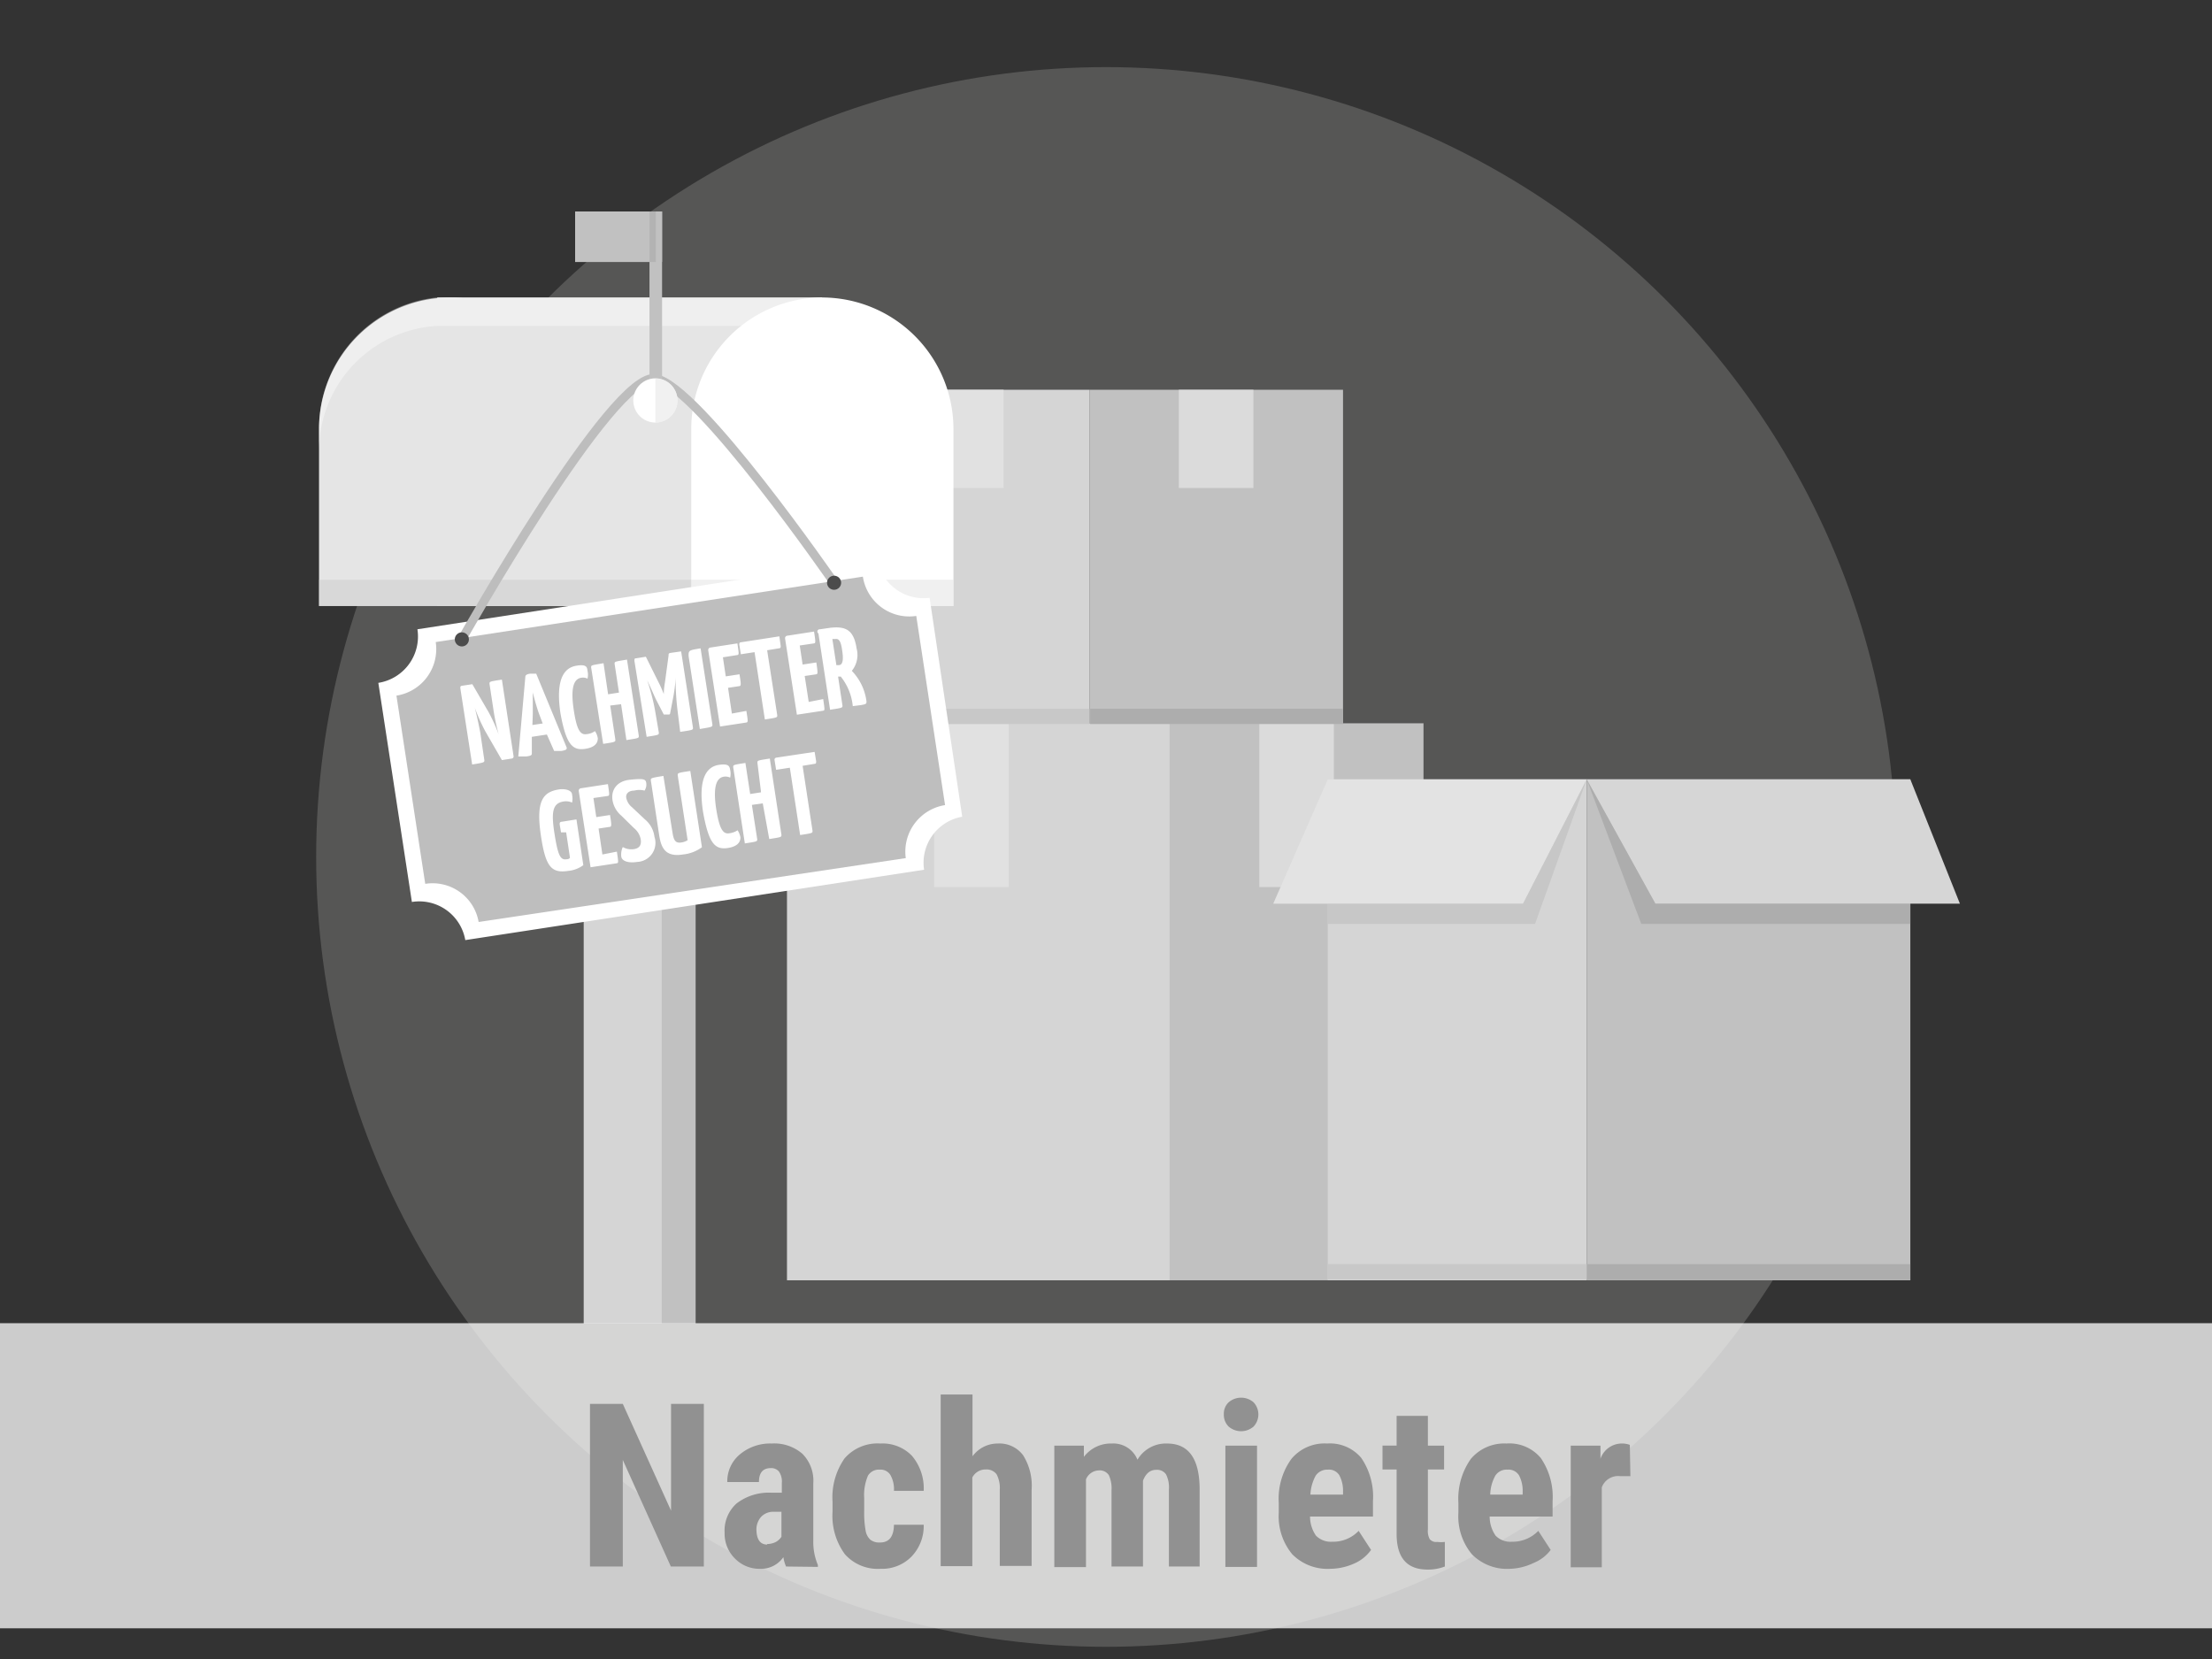
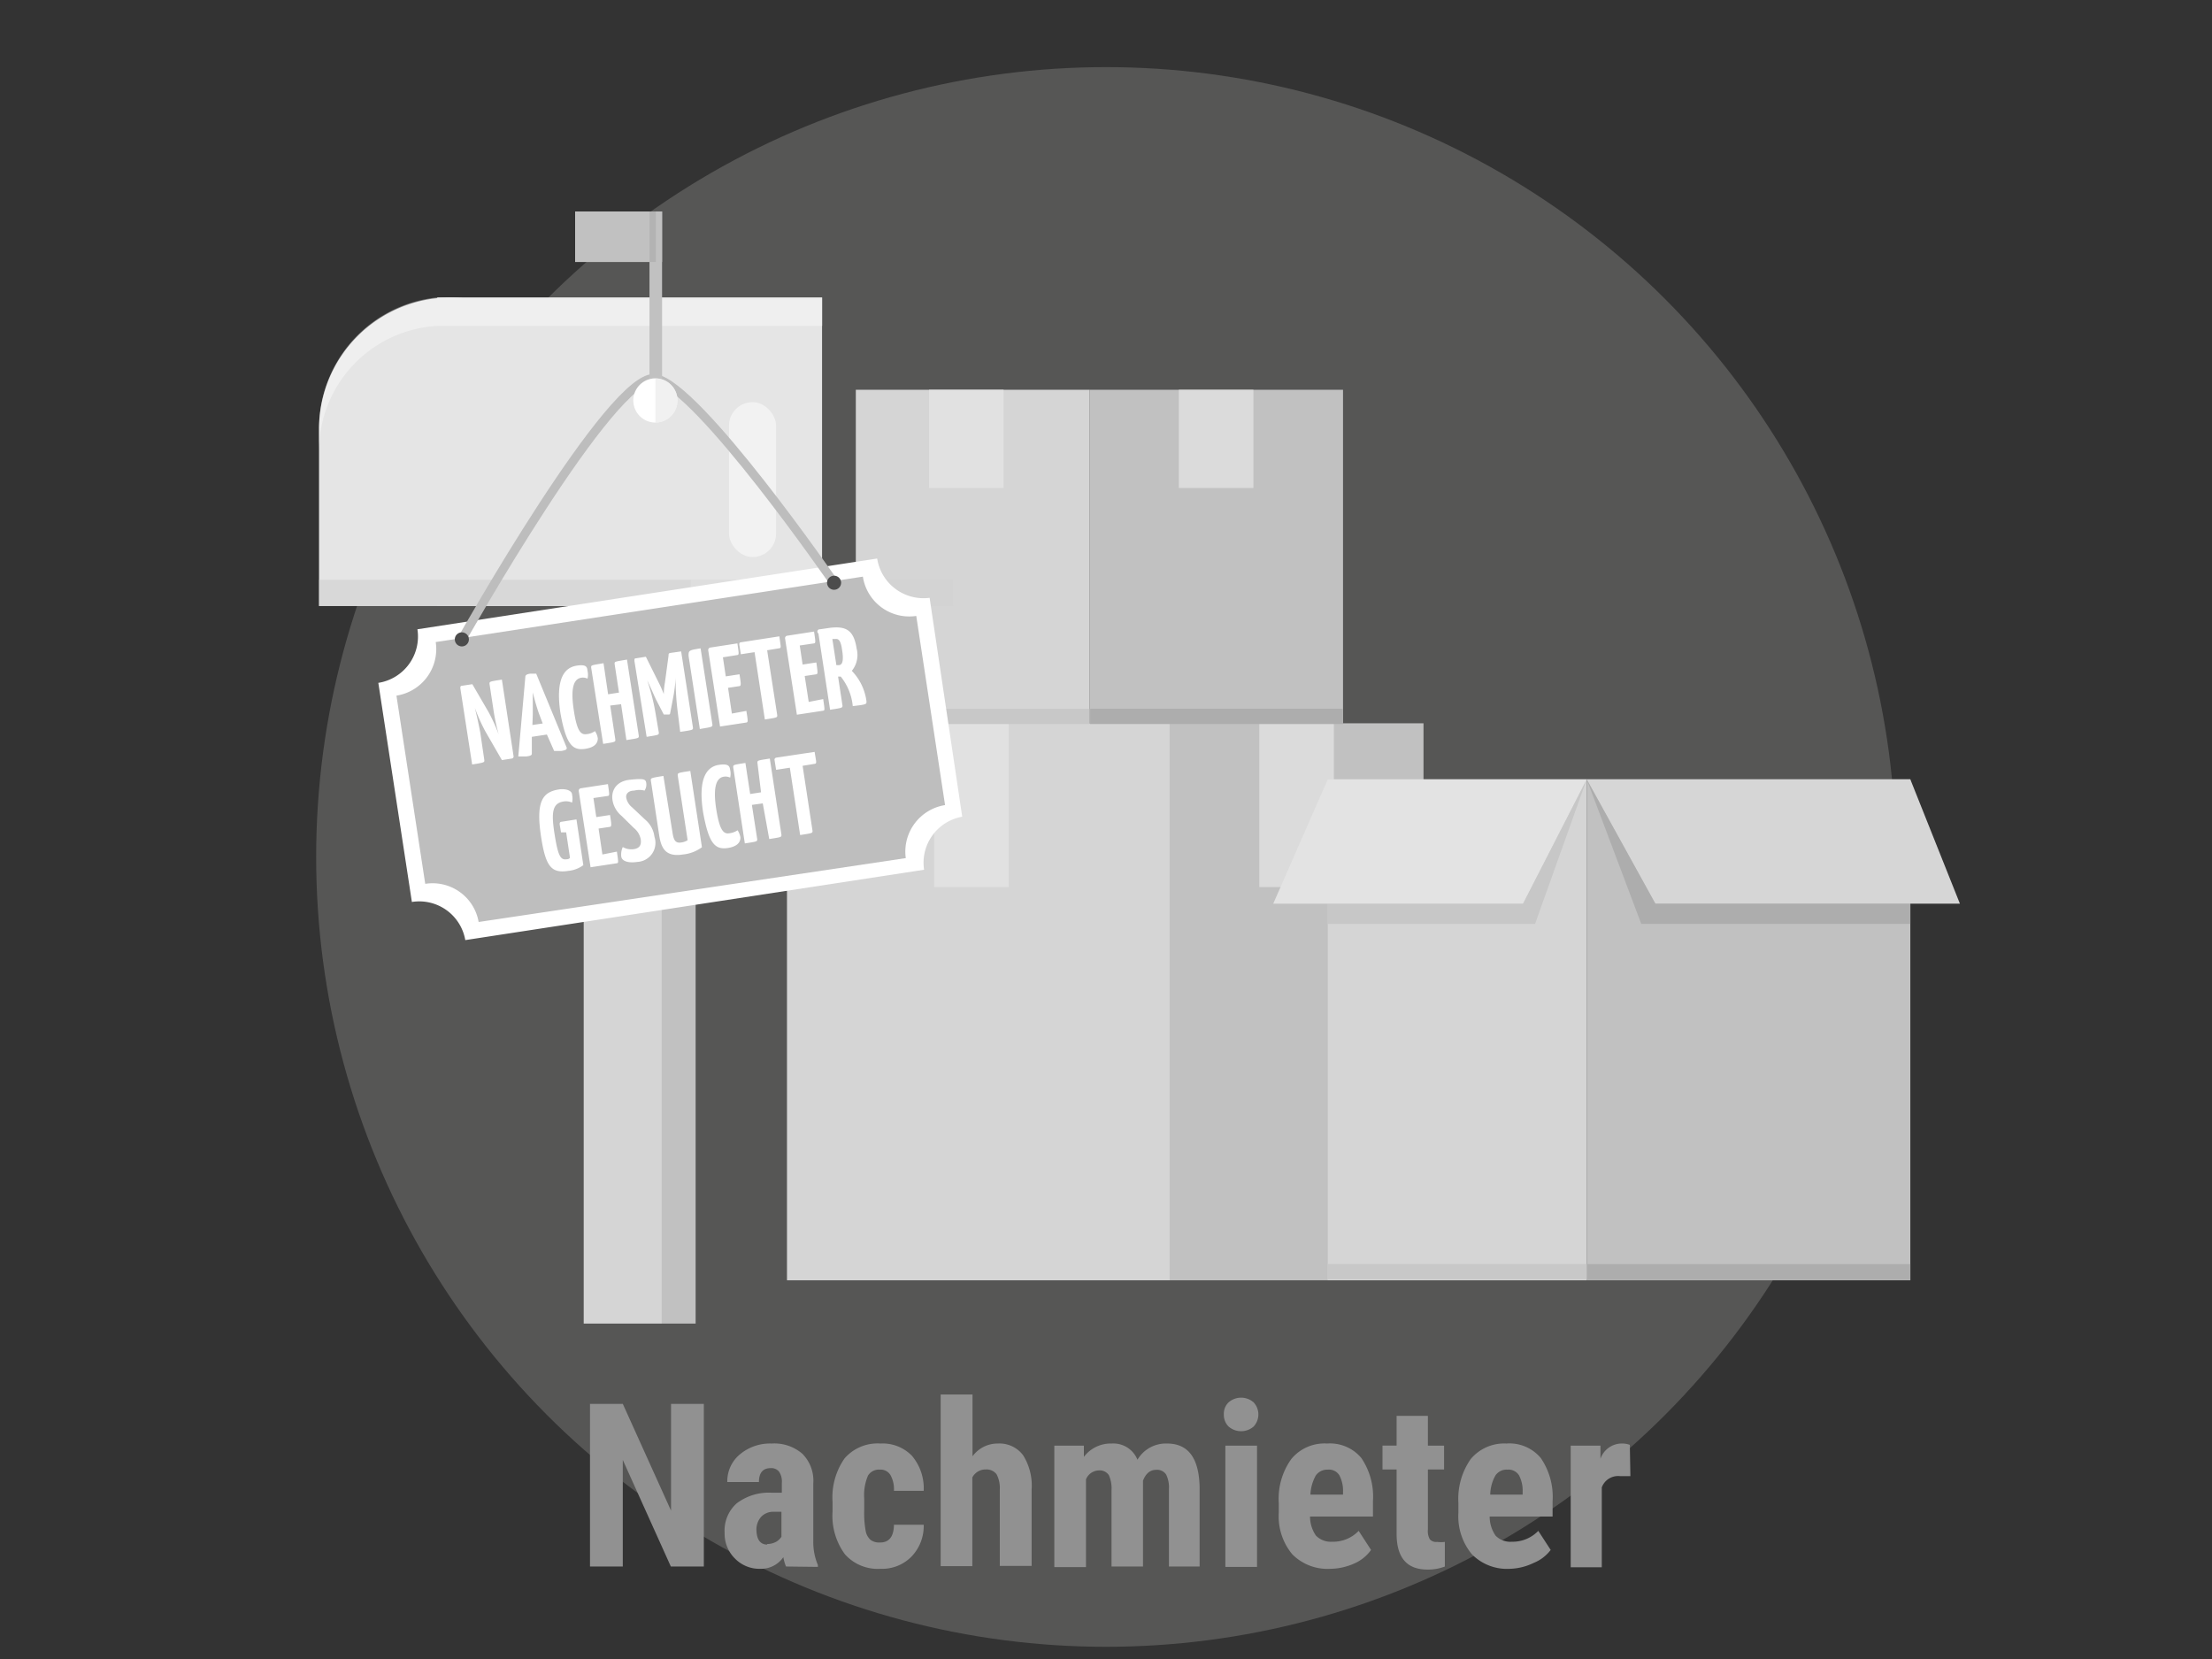
<svg xmlns="http://www.w3.org/2000/svg" viewBox="0 0 116 87">
  <rect x="0" y="0" width="116" height="87" fill="#333333" stroke="none" />
  <g data-name="Ebene 1">
    <circle cx="58" cy="44.94" r="41.42" fill="#aeacaa" opacity=".29" />
    <path fill="#d5d5d5" d="M41.27 37.93h20.07v29.21H41.27z" />
    <path fill="#c1c1c1" d="M61.34 37.93h13.31v29.21H61.34z" />
    <path fill="#dbdbdb" d="M66.04 37.93h3.91v8.59h-3.91z" />
    <path fill="#e1e1e1" d="M48.99 37.93h3.91v8.59h-3.91z" />
    <path fill="#d5d5d5" d="M69.63 40.87h13.58v26.27H69.63z" />
    <path fill="#e3e3e3" d="m83.21 40.87-3.34 6.52h-13.1l2.86-6.52h13.58z" />
    <path fill="#c7c7c7" d="M69.63 48.45H80.5l2.71-7.58-3.34 6.52H69.63v1.06z" />
    <path fill="#c1c1c1" d="M83.21 40.87h16.97v26.27H83.21z" />
    <path fill="#d6d6d6" d="m83.21 40.87 3.6 6.52h15.97l-2.6-6.52H83.21z" />
    <path fill="#adadad" d="m86.07 48.45-2.86-7.58 3.6 6.52h13.37v1.06H86.07zM83.21 66.29h16.97v.84H83.21z" />
    <path fill="#c8c8c8" d="M69.63 66.29h13.58v.8H69.63z" />
    <path fill="#d5d5d5" d="M30.61 31.78h4.1v37.63h-4.1z" />
    <path fill="#c1c1c1" d="M36.48 69.41H34.7V31.78h1.78z" />
    <path fill="#e5e5e5" d="M22.93 15.6h20.18v16.18H22.93z" />
    <path d="M30.49 31.78v-9.3a6.91 6.91 0 0 0-6.88-6.88 6.91 6.91 0 0 0-6.88 6.88v9.3Z" fill="#e5e5e5" />
    <path fill="#d5d5d5" d="M44.88 20.44h12.25v17.5H44.88z" />
    <path fill="#c1c1c1" d="M57.13 20.44h13.3v17.5h-13.3z" />
    <path fill="#dbdbdb" d="M61.82 20.44h3.91v5.15h-3.91z" />
    <path fill="#c8c8c8" d="M44.88 37.17h12.25v.8H44.88z" />
    <path fill="#e1e1e1" d="M48.72 20.44h3.91v5.15h-3.91z" />
    <path fill="#adadad" d="M57.17 37.17h13.26v.8H57.17z" />
    <path d="M23.61 15.6h-.68a6.9 6.9 0 0 0-6.2 6.84v1.15a6.57 6.57 0 0 1 6.2-6.5h20.19V15.6Z" fill="#fff" opacity=".4" />
-     <path d="M50 31.78v-9.3a6.9 6.9 0 0 0-6.87-6.88 6.9 6.9 0 0 0-6.88 6.88v9.3Z" fill="#fff" />
    <path fill="#ccc" opacity=".5" d="M16.73 30.4h19.5v1.38h-19.5z" />
    <path fill="#ccc" opacity=".3" d="M49.99 31.78H36.23V30.4h13.76z" />
    <path d="M46 29.29 21.89 33a2.46 2.46 0 0 1-2.05 2.81L21.6 47.3a2.45 2.45 0 0 1 2.8 2l24.06-3.69a2.45 2.45 0 0 1 2-2.78l-1.71-11.48A2.46 2.46 0 0 1 46 29.29Z" fill="#fff" />
    <path d="m45.25 30.24-22.4 3.43a2.47 2.47 0 0 1-2.06 2.81l1.51 9.87a2.45 2.45 0 0 1 2.8 2L47.5 45a2.47 2.47 0 0 1 2.06-2.78l-1.51-9.92a2.46 2.46 0 0 1-2.8-2.06Z" fill="#bebebe" />
    <g fill="#fff">
      <path d="M25.45 38.35a9.43 9.43 0 0 1-.55-1.23c.12.46.23 1 .29 1.32l.21 1.43c0 .11 0 .12-.64.22l-.62-4c0-.08 0-.12.1-.13l.53-.08.85 1.46a8.87 8.87 0 0 1 .53 1.17 10.82 10.82 0 0 1-.27-1.27l-.21-1.38c0-.12 0-.12.65-.22l.61 4a.11.11 0 0 1-.1.14l-.51.08ZM28.68 38.52l-.79.12v.86c0 .08 0 .13-.29.17h-.42l.37-4.18c0-.09.09-.14.25-.16h.32l1.6 3.88c0 .08 0 .12-.27.17h-.39Zm-.76-.5.54-.08-.2-.53c-.11-.31-.23-.73-.32-1.1v1.15ZM30.81 35.18a.89.89 0 0 1 0 .41.53.53 0 0 0-.32-.05c-.34.05-.6.4-.4 1.7.15 1 .33 1.31.66 1.26a.88.88 0 0 0 .45-.16.92.92 0 0 1 .15.38c0 .28-.2.48-.66.55-.66.1-1-.21-1.3-1.87-.29-1.95.3-2.4.84-2.49s.56.09.58.27ZM32.57 36.93 32 37l.27 1.79c0 .12 0 .12-.64.22L31 35c0-.12 0-.11.65-.22l.24 1.63.57-.09-.23-1.51c0-.12 0-.11.65-.22l.62 4c0 .12 0 .12-.65.22ZM33.27 34.66c0-.12 0-.13.1-.14l.5-.08.69 1.39a5.67 5.67 0 0 1 .25.57 3.72 3.72 0 0 1 .06-.61l.19-1.41c0-.09 0-.12.1-.14l.56-.08.62 4c0 .12 0 .12-.67.22l-.14-1.13a13.67 13.67 0 0 1-.1-1.8c0 .42-.1 1-.13 1.14l-.16.83a.06.06 0 0 1-.06.05h-.27l-.41-.79c-.08-.16-.29-.66-.46-1a10.83 10.83 0 0 1 .44 1.74l.17 1c0 .12 0 .12-.64.22ZM36.11 34.4c0-.29 0-.3.63-.4l.62 4c0 .12 0 .12-.66.23ZM39.14 37.28c.09.55.09.59 0 .61l-1.38.21-.62-4a.13.13 0 0 1 .1-.14l1.43-.22c.08.54.09.59 0 .61l-.76.12.15 1 .72-.11c.08.5.09.6 0 .62l-.6.09.2 1.35ZM40.23 34.1l.53 3.41c0 .12 0 .12-.65.22l-.54-3.53-.72.11-.08-.5c0-.08 0-.12.1-.13l2-.31.07.5c0 .09 0 .12-.1.13ZM43.17 36.66c.08.56.09.59 0 .61l-1.38.21-.62-4a.13.13 0 0 1 .1-.14l1.42-.22c.08.54.09.6 0 .62l-.75.11.15 1 .72-.11c.07.5.09.6 0 .62l-.61.09.21 1.36ZM44.92 34a1.32 1.32 0 0 1-.25 1.18 2.82 2.82 0 0 1 .77 1.6c0 .12 0 .15-.32.2l-.4.05a2.92 2.92 0 0 0-.63-1.55h-.14l.23 1.52c0 .12 0 .12-.65.22l-.61-4A.12.12 0 0 1 43 33l.55-.08c.77-.08 1.22.08 1.37 1.08Zm-1.11-.49h-.16l.21 1.37h.12c.18 0 .28-.18.18-.8-.06-.43-.16-.6-.35-.57ZM30 41.67a1 1 0 0 1 0 .42.76.76 0 0 0-.44-.06c-.59.09-.66.56-.48 1.7s.31 1.38.63 1.33c.12 0 .16-.05.18-.08l-.2-1.33h-.27l-.07-.42c0-.08 0-.13.13-.14l.75-.12.36 2.4a1.56 1.56 0 0 1-.79.3c-.89.14-1.19-.23-1.43-1.82-.29-1.91.13-2.34 1-2.46.38-.03.63.1.63.28ZM32.35 44.66c.08.55.09.59 0 .61l-1.38.21-.62-4a.13.13 0 0 1 .1-.14l1.43-.22c.08.54.09.6 0 .62l-.76.11.15 1 .72-.11c.08.5.09.6 0 .62l-.6.09.2 1.36ZM33.89 41.06a.57.57 0 0 1-.09.4 1.05 1.05 0 0 0-.54 0c-.29 0-.45.16-.42.37a.84.84 0 0 0 .3.5l.68.64a1.4 1.4 0 0 1 .5.91 1 1 0 0 1-.9 1.32c-.53.08-.81-.07-.84-.28a.94.94 0 0 1 .08-.5.9.9 0 0 0 .58.11c.32-.05.4-.24.36-.52a1 1 0 0 0-.36-.59l-.65-.64a1.35 1.35 0 0 1-.47-.82c-.08-.53.22-1 .92-1.07s.82-.04.85.17ZM35.27 43.68c.06.38.15.55.46.5a.79.79 0 0 0 .33-.12l-.52-3.4c0-.13 0-.13.66-.23l.61 4a2 2 0 0 1-1 .38c-.93.15-1.14-.37-1.24-1l-.44-2.89c0-.12 0-.12.66-.23ZM38.29 40.37a.88.88 0 0 1 0 .41.56.56 0 0 0-.33-.05c-.33.05-.6.41-.4 1.7.16 1 .34 1.32.67 1.27a1 1 0 0 0 .45-.16 1 1 0 0 1 .15.38c0 .28-.21.48-.66.55-.67.1-1-.22-1.3-1.88-.3-1.94.3-2.4.83-2.48s.56.09.59.26ZM40 42.13l-.57.08.28 1.8c0 .12 0 .12-.65.22l-.61-4c0-.12 0-.12.64-.22l.25 1.63.57-.09-.19-1.55c0-.12 0-.12.65-.22l.61 4c0 .12 0 .12-.64.22ZM42.09 40.16l.52 3.41c0 .12 0 .12-.65.22l-.54-3.53-.72.11-.08-.5a.11.11 0 0 1 .1-.14l2-.3.08.49c0 .1 0 .13-.1.14Z" />
    </g>
    <rect x="38.23" y="21.09" width="2.47" height="8.12" rx="1.23" fill="#fff" opacity=".5" />
    <path d="M24.22 33.53s7.91-14.06 10.15-13.68 9.37 10.71 9.37 10.71" fill="none" stroke="#bdbdbd" stroke-linecap="round" stroke-linejoin="round" stroke-width=".46" />
    <circle cx="24.22" cy="33.53" r=".37" fill="#4c4c4c" />
    <circle cx="43.74" cy="30.56" r=".37" fill="#4c4c4c" />
    <path fill="#c1c1c1" d="M34.06 11.09h.66v9.8h-.66z" />
    <ellipse cx="34.39" cy="20.95" rx=".33" ry=".22" fill="#b3b3b3" />
    <path fill="#c1c1c1" d="M30.16 11.09h4.56v2.65h-4.56z" />
    <path fill="#b3b3b3" d="M34.06 11.09h.33v2.65h-.33z" />
    <circle cx="34.37" cy="21" r="1.16" fill="#fff" />
    <path d="M35.53 21a1.16 1.16 0 0 0-1.16-1.15v2.31A1.16 1.16 0 0 0 35.53 21Z" fill="#e5e5e5" opacity=".5" />
-     <path fill="#fff" opacity=".75" d="M0 69.39h116v16H0z" />
    <g fill="#919191">
      <path d="M36.91 82.15h-1.73l-2.52-5.59v5.59h-1.72v-8.53h1.72l2.53 5.6v-5.6h1.72ZM41.22 82.15a2.17 2.17 0 0 1-.14-.49 1.42 1.42 0 0 1-1.21.61 1.79 1.79 0 0 1-1.32-.53 1.83 1.83 0 0 1-.55-1.36 1.91 1.91 0 0 1 .63-1.54 2.78 2.78 0 0 1 1.83-.56H41v-.51a.92.92 0 0 0-.15-.6.52.52 0 0 0-.43-.18c-.41 0-.62.24-.62.73h-1.66a1.83 1.83 0 0 1 .66-1.45 2.47 2.47 0 0 1 1.67-.57 2.25 2.25 0 0 1 1.61.54 2 2 0 0 1 .57 1.55v3a3.1 3.1 0 0 0 .24 1.28v.1Zm-1-1.18a1 1 0 0 0 .47-.11.84.84 0 0 0 .29-.27v-1.31h-.4a.87.87 0 0 0-.67.27 1 1 0 0 0-.24.72c.02.47.2.73.57.73ZM46.15 80.89c.48 0 .72-.31.73-.93h1.56a2.31 2.31 0 0 1-.64 1.67 2.16 2.16 0 0 1-1.62.64 2.31 2.31 0 0 1-1.87-.76 3.41 3.41 0 0 1-.65-2.25v-.5a3.56 3.56 0 0 1 .63-2.28 2.29 2.29 0 0 1 1.88-.78 2.14 2.14 0 0 1 1.65.64 2.64 2.64 0 0 1 .62 1.84h-1.56a1.53 1.53 0 0 0-.18-.82.6.6 0 0 0-.56-.29.67.67 0 0 0-.62.31 2.58 2.58 0 0 0-.2 1.19v.65a5.22 5.22 0 0 0 .08 1.08.82.82 0 0 0 .25.45.75.75 0 0 0 .5.14ZM51 76.37a1.63 1.63 0 0 1 1.33-.67 1.55 1.55 0 0 1 1.32.61 3 3 0 0 1 .45 1.81v4h-1.67v-4a1.53 1.53 0 0 0-.17-.81.66.66 0 0 0-.56-.25.78.78 0 0 0-.71.42v4.65h-1.66v-9H51ZM56.84 75.81v.59a1.77 1.77 0 0 1 1.47-.7 1.36 1.36 0 0 1 1.34.85 1.73 1.73 0 0 1 1.55-.85c1.11 0 1.68.76 1.71 2.3v4.15H61.3V78.1a1.53 1.53 0 0 0-.15-.78.57.57 0 0 0-.52-.24q-.47 0-.69.57v4.5h-1.65v-4a1.68 1.68 0 0 0-.14-.79.57.57 0 0 0-.52-.25.75.75 0 0 0-.68.47v4.6h-1.66v-6.37ZM64.18 74.17a.82.82 0 0 1 .25-.63 1 1 0 0 1 1.31 0 .93.93 0 0 1 0 1.27 1 1 0 0 1-1.31 0 .86.86 0 0 1-.25-.64Zm1.74 8h-1.66v-6.36h1.66ZM69.77 82.27a2.6 2.6 0 0 1-2-.76 3.11 3.11 0 0 1-.71-2.18v-.51a3.57 3.57 0 0 1 .66-2.31 2.26 2.26 0 0 1 1.88-.81 2.14 2.14 0 0 1 1.79.76 3.6 3.6 0 0 1 .61 2.26v.81h-3.3a1.76 1.76 0 0 0 .31 1 1.09 1.09 0 0 0 .85.32 1.85 1.85 0 0 0 1.39-.57l.65 1a2.12 2.12 0 0 1-.9.72 3.12 3.12 0 0 1-1.23.27Zm-1-3.89h1.66v-.15a1.74 1.74 0 0 0-.19-.86.64.64 0 0 0-.61-.3.73.73 0 0 0-.63.31 2.26 2.26 0 0 0-.28 1ZM74.88 74.25v1.56h.85v1.25h-.85v3.15a.89.89 0 0 0 .1.51.44.44 0 0 0 .39.14 1.54 1.54 0 0 0 .4 0v1.29a2.45 2.45 0 0 1-.91.16c-1.07 0-1.61-.61-1.62-1.84v-3.41h-.74v-1.25h.74v-1.56ZM79.19 82.27a2.59 2.59 0 0 1-2-.76 3.11 3.11 0 0 1-.71-2.18v-.51a3.63 3.63 0 0 1 .65-2.31A2.29 2.29 0 0 1 79 75.7a2.14 2.14 0 0 1 1.8.76 3.6 3.6 0 0 1 .62 2.26v.81h-3.3a1.76 1.76 0 0 0 .31 1 1.07 1.07 0 0 0 .85.32 1.87 1.87 0 0 0 1.39-.57l.65 1a2.09 2.09 0 0 1-.89.68 3.05 3.05 0 0 1-1.24.31Zm-1-3.89h1.66v-.15a1.74 1.74 0 0 0-.19-.86.65.65 0 0 0-.61-.3.7.7 0 0 0-.63.31 2.13 2.13 0 0 0-.27 1ZM85.5 77.41h-.55A.91.91 0 0 0 84 78v4.19h-1.63v-6.38h1.56v.69a1.19 1.19 0 0 1 1.08-.8 1.2 1.2 0 0 1 .46.07Z" />
    </g>
  </g>
</svg>